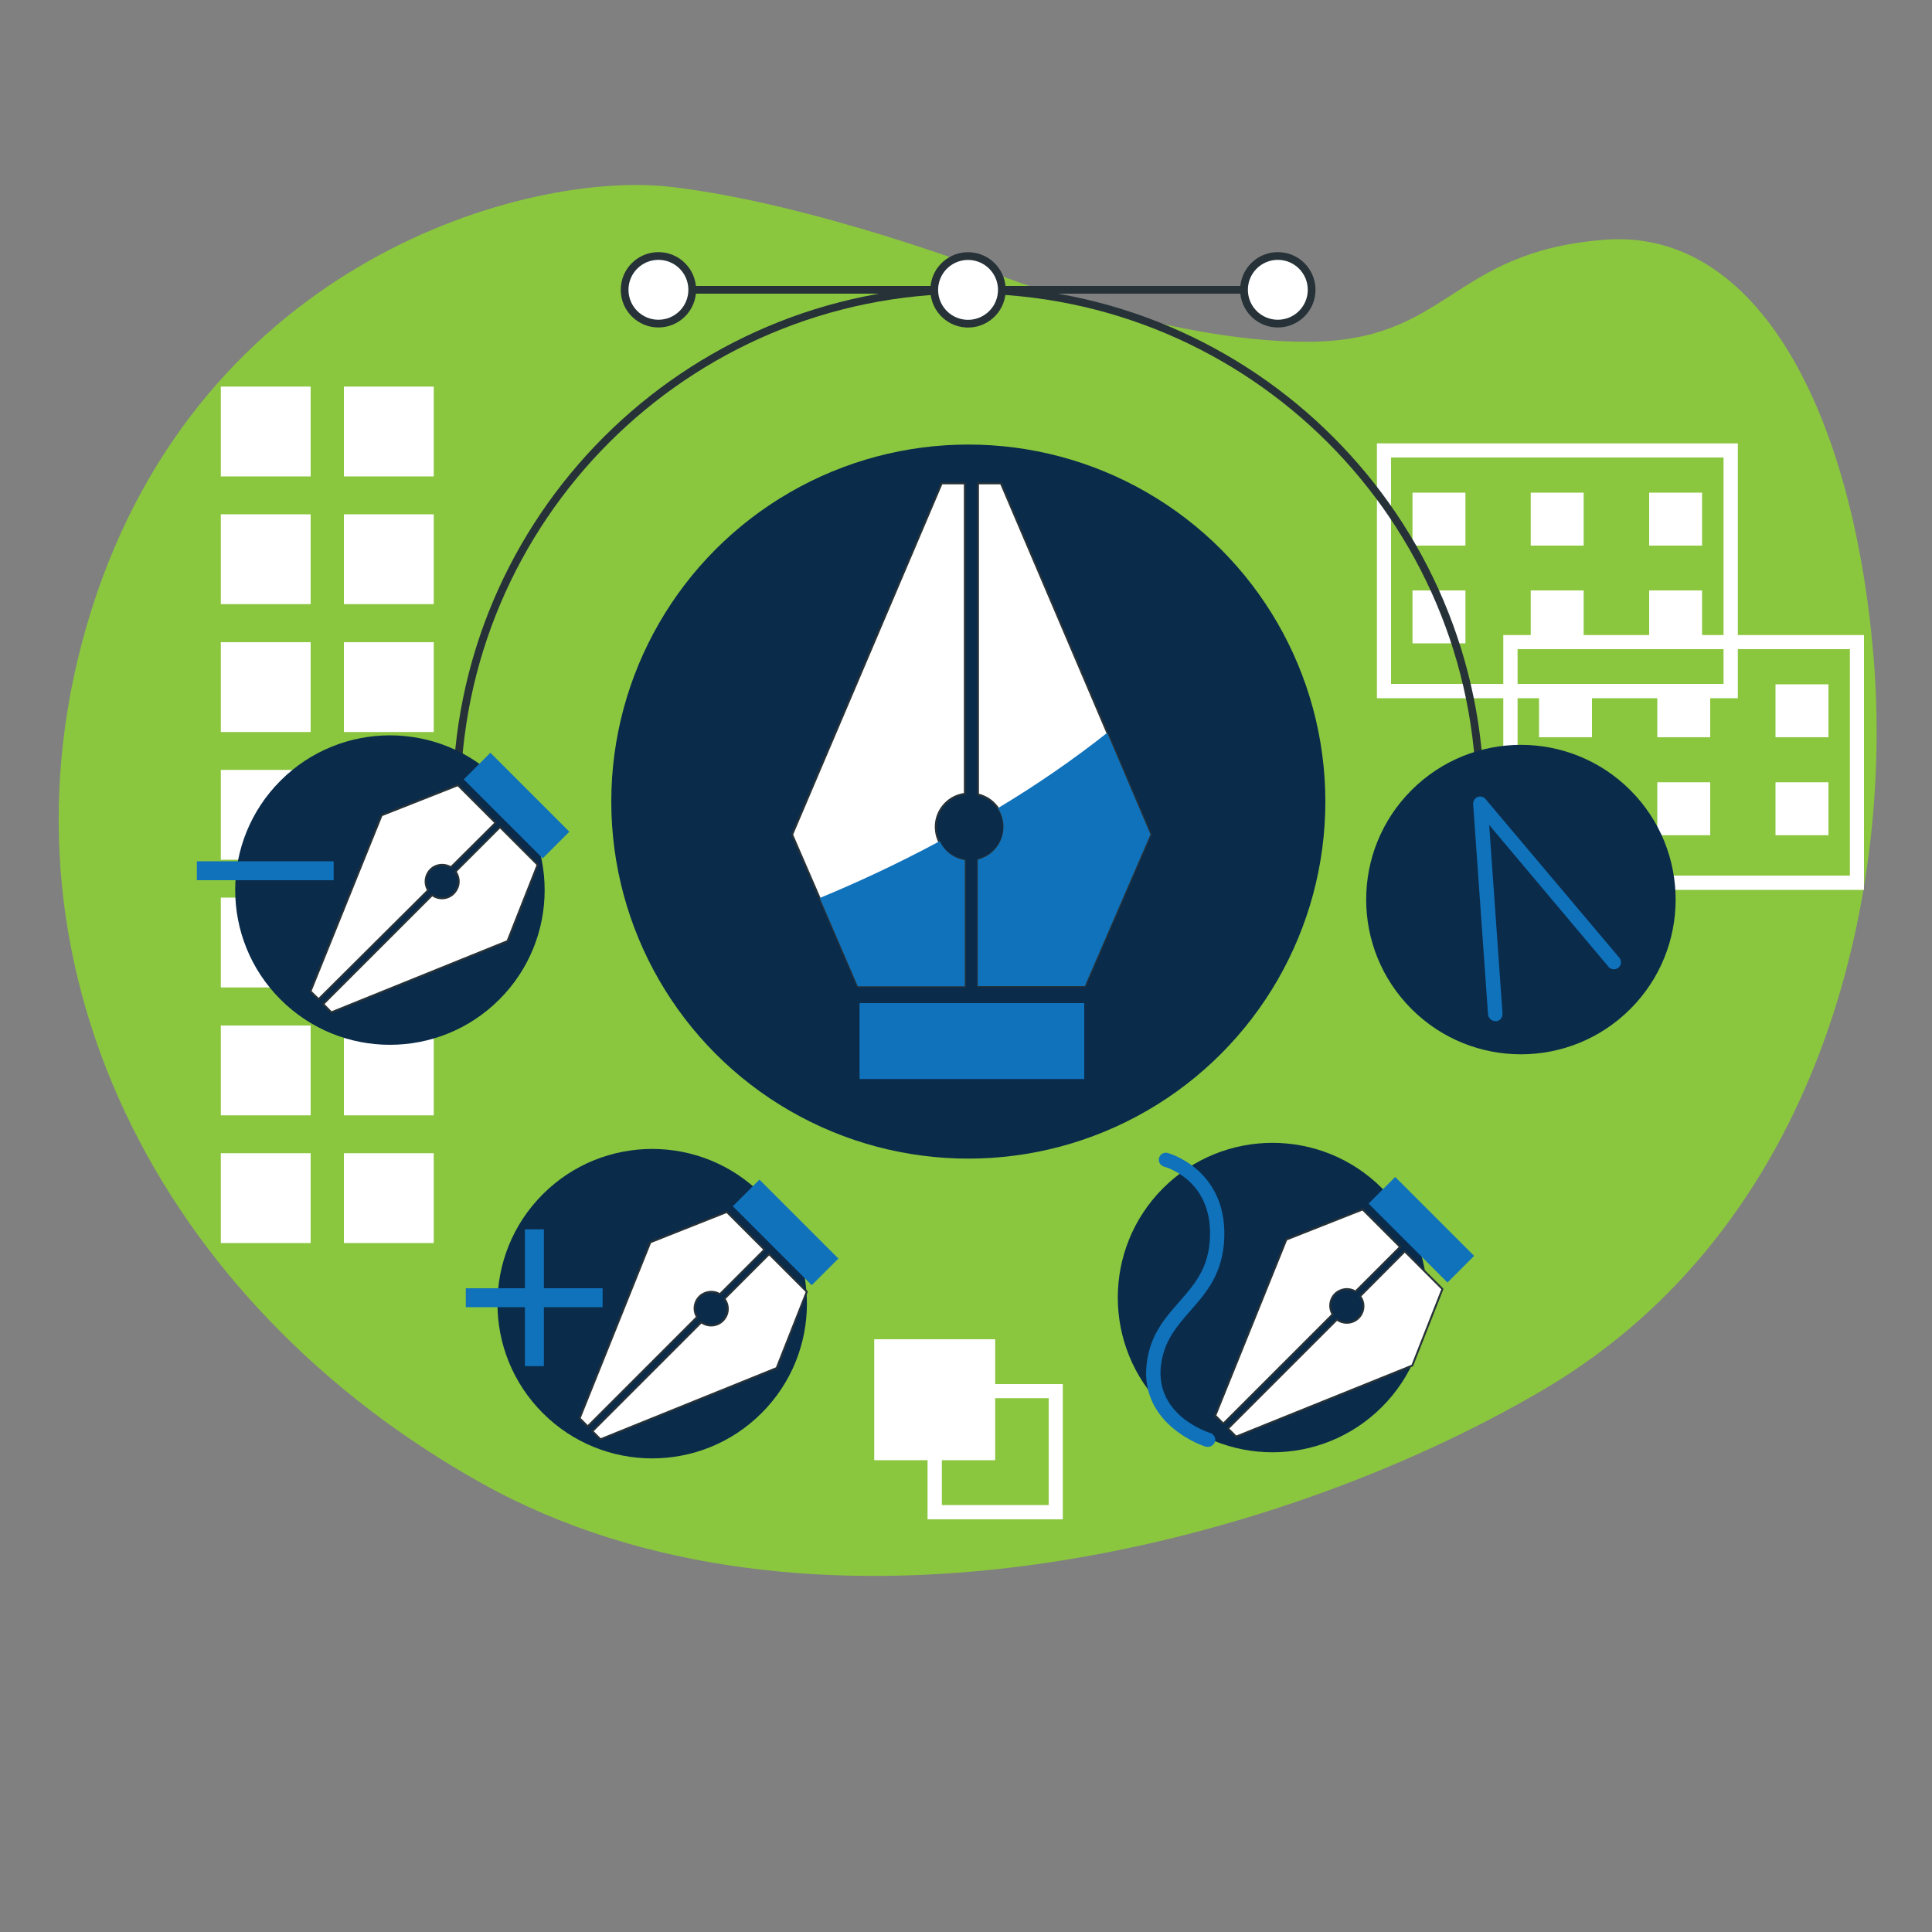
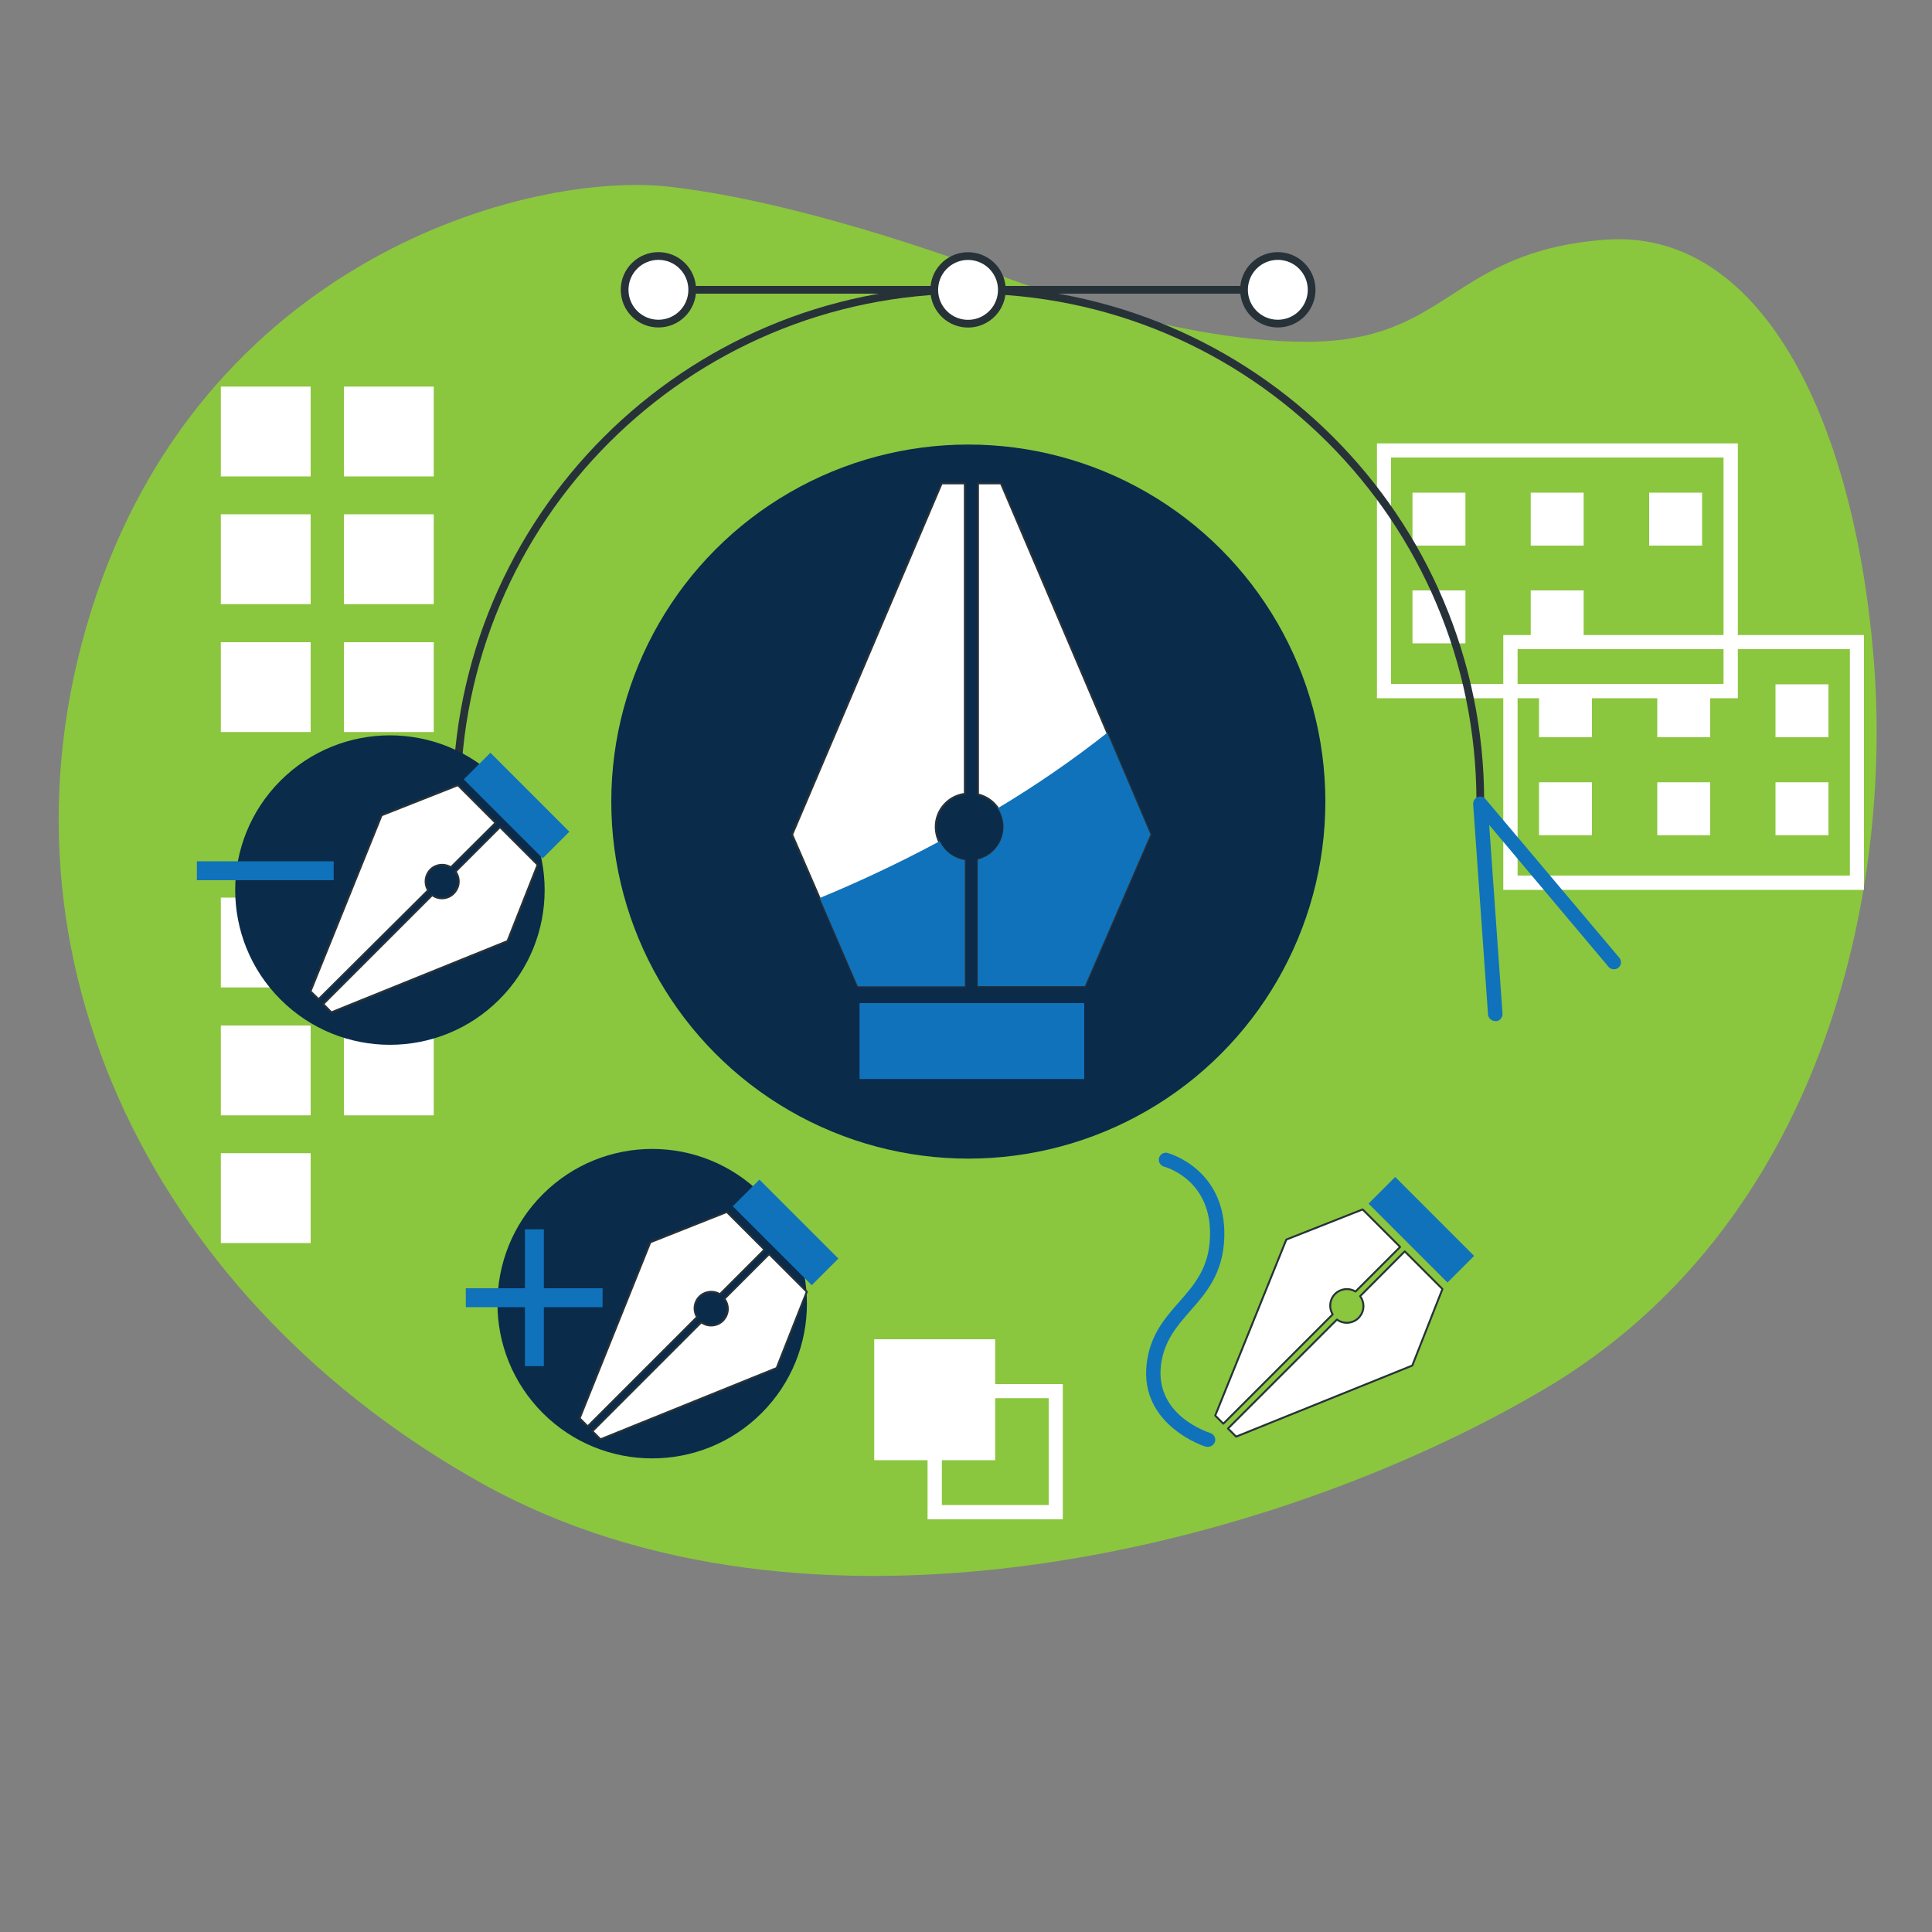
<svg xmlns="http://www.w3.org/2000/svg" id="Layer_1" x="0px" y="0px" viewBox="0 0 1000 1000" style="enable-background:new 0 0 1000 1000;" xml:space="preserve">
  <rect x="0" y="0" width="1000" height="1000" fill="#808080" stroke="none" />
  <style type="text/css">	.st0{fill:#8BC63F;}	.st1{display:none;opacity:0.8;fill:#FFFFFF;enable-background:new    ;}	.st2{fill:#FFFFFF;}	.st3{fill:#0B2B4B;enable-background:new    ;}	.st4{fill:#FFFFFF;stroke:#263238;stroke-linecap:round;stroke-linejoin:round;}	.st5{fill:#1072BA;enable-background:new    ;}	.st6{fill:none;stroke:#263238;stroke-width:4;stroke-miterlimit:10;}	.st7{fill:#FFFFFF;stroke:#263238;stroke-width:4;stroke-miterlimit:10;}	.st8{enable-background:new    ;}	.st9{fill:#1072BA;}</style>
  <g id="freepik--background-simple--inject-192">
    <path class="st0" d="M513.7,141c0,0,88.7,35.9,162.6,35.9s73.9-46.5,154.1-52.8s128.8,90.8,139.3,215.3  c10.5,124.6-27.4,295.6-171,380S416.6,860.8,249.8,768S-9.8,497.7,47.2,316.1s226-227.9,299.8-219.4S513.7,141,513.7,141z" />
-     <path class="st1" d="M513.7,141c0,0,88.7,35.9,162.6,35.9s73.9-46.5,154.1-52.8s128.8,90.8,139.3,215.3  c10.5,124.6-27.4,295.6-171,380S416.6,860.8,249.8,768S-9.8,497.7,47.2,316.1s226-227.9,299.8-219.4S513.7,141,513.7,141z" />
+     <path class="st1" d="M513.7,141s73.9-46.5,154.1-52.8s128.8,90.8,139.3,215.3  c10.5,124.6-27.4,295.6-171,380S416.6,860.8,249.8,768S-9.8,497.7,47.2,316.1s226-227.9,299.8-219.4S513.7,141,513.7,141z" />
  </g>
  <g id="freepik--Graphics--inject-192">
    <rect x="114.3" y="200.1" class="st2" width="46.5" height="46.5" />
    <rect x="178" y="200.1" class="st2" width="46.5" height="46.5" />
    <rect x="114.3" y="266.2" class="st2" width="46.5" height="46.5" />
    <rect x="178" y="266.2" class="st2" width="46.5" height="46.5" />
    <rect x="114.3" y="332.4" class="st2" width="46.5" height="46.5" />
    <rect x="178" y="332.4" class="st2" width="46.5" height="46.5" />
-     <rect x="114.3" y="398.5" class="st2" width="46.5" height="46.5" />
    <rect x="178" y="398.5" class="st2" width="46.5" height="46.5" />
    <rect x="114.3" y="464.6" class="st2" width="46.5" height="46.5" />
    <rect x="178" y="464.6" class="st2" width="46.5" height="46.5" />
    <rect x="114.3" y="530.8" class="st2" width="46.5" height="46.5" />
    <rect x="178" y="530.8" class="st2" width="46.5" height="46.5" />
    <rect x="114.3" y="596.9" class="st2" width="46.5" height="46.5" />
-     <rect x="178" y="596.9" class="st2" width="46.5" height="46.5" />
    <path class="st2" d="M712.7,229.5v131.9h186.8V229.5H712.7z M892.1,354H720V236.8h172.1V354z" />
    <rect x="731.1" y="255" class="st2" width="27.4" height="27.4" />
    <rect x="792.3" y="255" class="st2" width="27.4" height="27.4" />
    <rect x="853.6" y="255" class="st2" width="27.4" height="27.4" />
    <rect x="731.1" y="305.6" class="st2" width="27.4" height="27.4" />
    <rect x="792.3" y="305.6" class="st2" width="27.4" height="27.4" />
-     <rect x="853.6" y="305.6" class="st2" width="27.4" height="27.4" />
    <path class="st2" d="M778.1,328.7v131.9h186.7V328.7H778.1z M957.5,453.2h-172V336h172V453.2z" />
    <rect x="796.6" y="354.2" class="st2" width="27.4" height="27.4" />
    <rect x="857.8" y="354.2" class="st2" width="27.4" height="27.4" />
    <rect x="919" y="354.2" class="st2" width="27.4" height="27.4" />
    <rect x="796.6" y="404.9" class="st2" width="27.4" height="27.4" />
    <rect x="857.8" y="404.9" class="st2" width="27.4" height="27.4" />
    <rect x="919" y="404.9" class="st2" width="27.4" height="27.4" />
    <rect x="452.5" y="693.2" class="st2" width="62.6" height="62.6" />
    <path class="st2" d="M550.1,786.4h-70v-70h70V786.4z M487.5,779h55.3v-55.3h-55.3V779z" />
  </g>
  <g id="freepik--pen-tool-5--inject-192">
    <circle class="st3" cx="501.2" cy="414.9" r="184.8" />
    <path class="st4" d="M499.4,445.2v65.3H444L410,432l77.4-181.8h12v160.7c-9.5,1.2-16.2,9.9-14.9,19.4  C485.5,438.1,491.6,444.2,499.4,445.2L499.4,445.2z M518.1,250.2h-11.9v161c9.3,2.2,15.1,11.5,12.9,20.8  c-1.5,6.4-6.5,11.4-12.9,12.9v65.5h55.4l34-78.5L518.1,250.2z" />
    <rect x="444.9" y="519.2" class="st5" width="116.3" height="39.3" />
    <path class="st5" d="M519.4,428c0,8-5.5,15-13.3,16.9v65.5h55.4l34-78.5l-22.4-52.6c-18,14.2-36.9,27.2-56.6,39  C518.4,421.2,519.4,424.6,519.4,428z" />
    <path class="st5" d="M444,510.5h55.4v-65.3c-5.7-0.9-10.6-4.6-13-9.8c-22.9,12.3-44.4,22.1-62.1,29.4L444,510.5z" />
    <path class="st6" d="M766.2,414.9c0-146.3-118.6-264.9-264.9-264.9S236.3,268.6,236.3,414.9" />
    <line class="st6" x1="338.6" y1="150" x2="663.7" y2="150" />
    <ellipse transform="matrix(0.16 -0.987 0.987 0.16 272.82 620.727)" class="st7" cx="501.2" cy="150" rx="17.5" ry="17.5" />
    <circle class="st7" cx="340.8" cy="150" r="17.5" />
    <circle class="st7" cx="661.4" cy="150" r="17.5" />
  </g>
-   <ellipse transform="matrix(0.707 -0.707 0.707 0.707 -98.651 693.132)" class="st3" cx="787.4" cy="465.6" rx="80.1" ry="80.1" />
  <path class="st5" d="M773.9,528.5c-1.9,0-3.5-1.5-3.7-3.4l-7.7-108.9c-0.1-2,1.4-3.8,3.4-3.9c1.2-0.1,2.3,0.4,3,1.3l68.9,81.7 c1.5,1.4,1.6,3.7,0.3,5.2c-1.4,1.5-3.7,1.6-5.2,0.3c-0.2-0.2-0.4-0.4-0.6-0.7L770.8,427l6.9,97.7c0.1,2-1.4,3.8-3.4,3.9L773.9,528.5 z" />
-   <ellipse transform="matrix(0.707 -0.707 0.707 0.707 -281.94 662.567)" class="st3" cx="658.8" cy="671.6" rx="80.1" ry="80.1" />
  <path class="st4" d="M704.2,670.7l22.9-23l19.5,19.5L731,706.8l-91.2,36.8l-4.2-4.2l56.4-56.4c3.8,2.8,9.2,2,12-1.8 c2.3-3,2.3-7.2,0-10.3L704.2,670.7z M629,732.7l4.2,4.2l56.6-56.6c-2.5-4-1.2-9.4,2.8-11.8c2.8-1.7,6.3-1.7,9,0l23.1-23.1L705.3,626 l-39.5,15.6L629,732.7z" />
  <rect x="726.1" y="607.6" transform="matrix(0.707 -0.707 0.707 0.707 -234.568 706.76)" class="st5" width="19.5" height="57.8" />
  <path class="st5" d="M625.2,748.9c-0.4,0-0.7-0.1-1.1-0.1c-0.3,0-34.3-10.9-30.6-42.8c1.7-14.9,9.4-23.7,16.9-32.2 c7.9-9,15.4-17.6,15.9-33.7c1-29.4-23-36.1-24-36.3c-1.9-0.7-3-2.7-2.3-4.7c0.6-1.7,2.3-2.7,4.1-2.4c0.3,0,30.7,8.2,29.6,43.7 c-0.6,18.7-9.3,28.7-17.7,38.2c-7,8-13.6,15.6-15.1,28.2c-3,25.8,24.3,34.5,25.5,34.9c1.9,0.6,3,2.6,2.5,4.5 C628.3,747.8,626.9,748.9,625.2,748.9L625.2,748.9z" />
  <ellipse transform="matrix(0.707 -0.707 0.707 0.707 -378.262 436.444)" class="st3" cx="337.7" cy="674.8" rx="80.1" ry="80.1" />
  <path class="st4" d="M375.1,672.1l23-23l19.5,19.5l-15.6,39.5L310.8,745l-4.2-4.2l56.4-56.4c3.8,2.8,9.2,2,12-1.8 c2.3-3,2.3-7.2,0-10.3L375.1,672.1z M300,734.1l4.2,4.2l56.6-56.6c-2.5-4-1.2-9.4,2.8-11.8c2.8-1.7,6.3-1.7,9,0l23.1-23.1 l-19.5-19.5L336.6,643L300,734.1z" />
  <rect x="397" y="609" transform="matrix(0.707 -0.707 0.707 0.707 -331.949 474.47)" class="st5" width="19.5" height="57.8" />
  <g class="st8">
    <rect x="271.7" y="636.3" class="st9" width="9.8" height="70.8" />
    <rect x="241.1" y="666.8" class="st9" width="70.8" height="9.8" />
  </g>
  <ellipse transform="matrix(0.707 -0.707 0.707 0.707 -266.634 277.731)" class="st3" cx="201.9" cy="460.7" rx="80.1" ry="80.1" />
  <path class="st4" d="M235.8,451.1l23-23l19.5,19.5l-15.6,39.5L171.5,524l-4.2-4.3l56.4-56.4c3.8,2.8,9.2,2,12-1.9 C238,458.4,238,454.3,235.8,451.1L235.8,451.1z M160.7,513.1l4.2,4.1l56.7-56.4c-2.5-4-1.3-9.3,2.7-11.9c2.8-1.7,6.3-1.7,9.1,0 l23.1-23L237,406.4L197.5,422L160.7,513.1z" />
  <rect x="257.7" y="388" transform="matrix(0.707 -0.707 0.707 0.707 -216.464 311.284)" class="st5" width="19.5" height="57.8" />
  <rect x="101.9" y="445.8" class="st5" width="70.8" height="9.8" />
</svg>